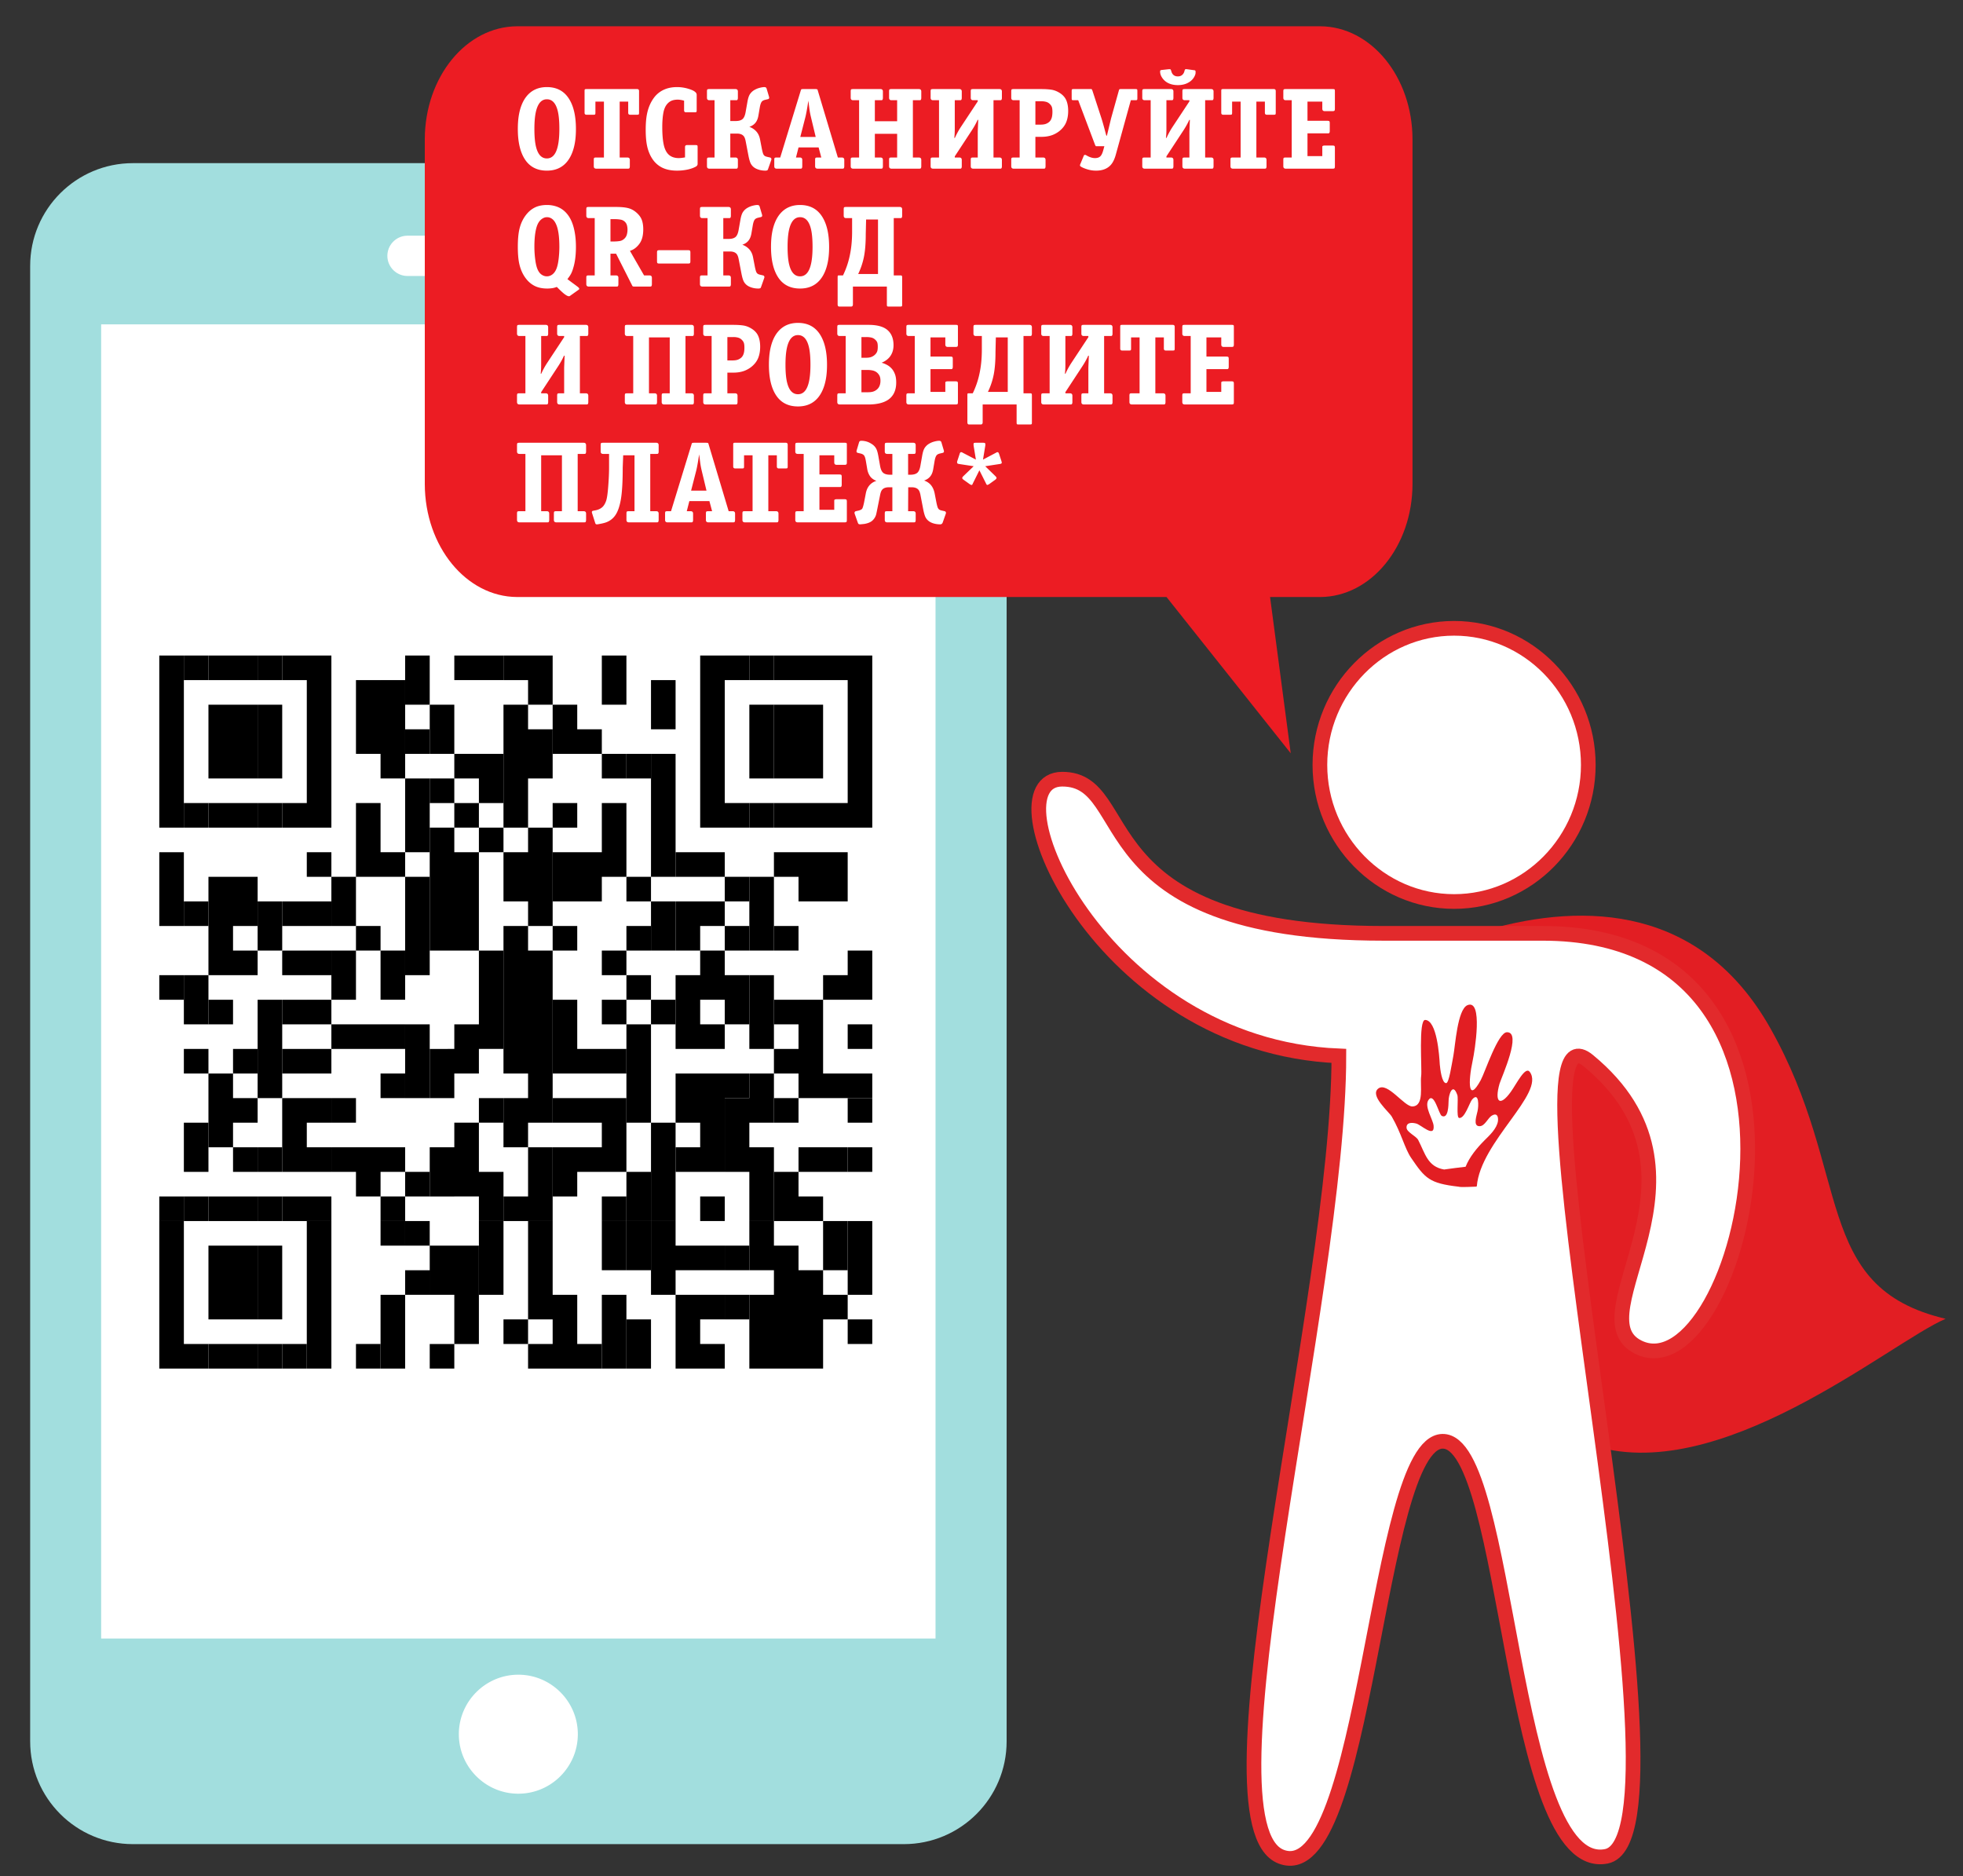
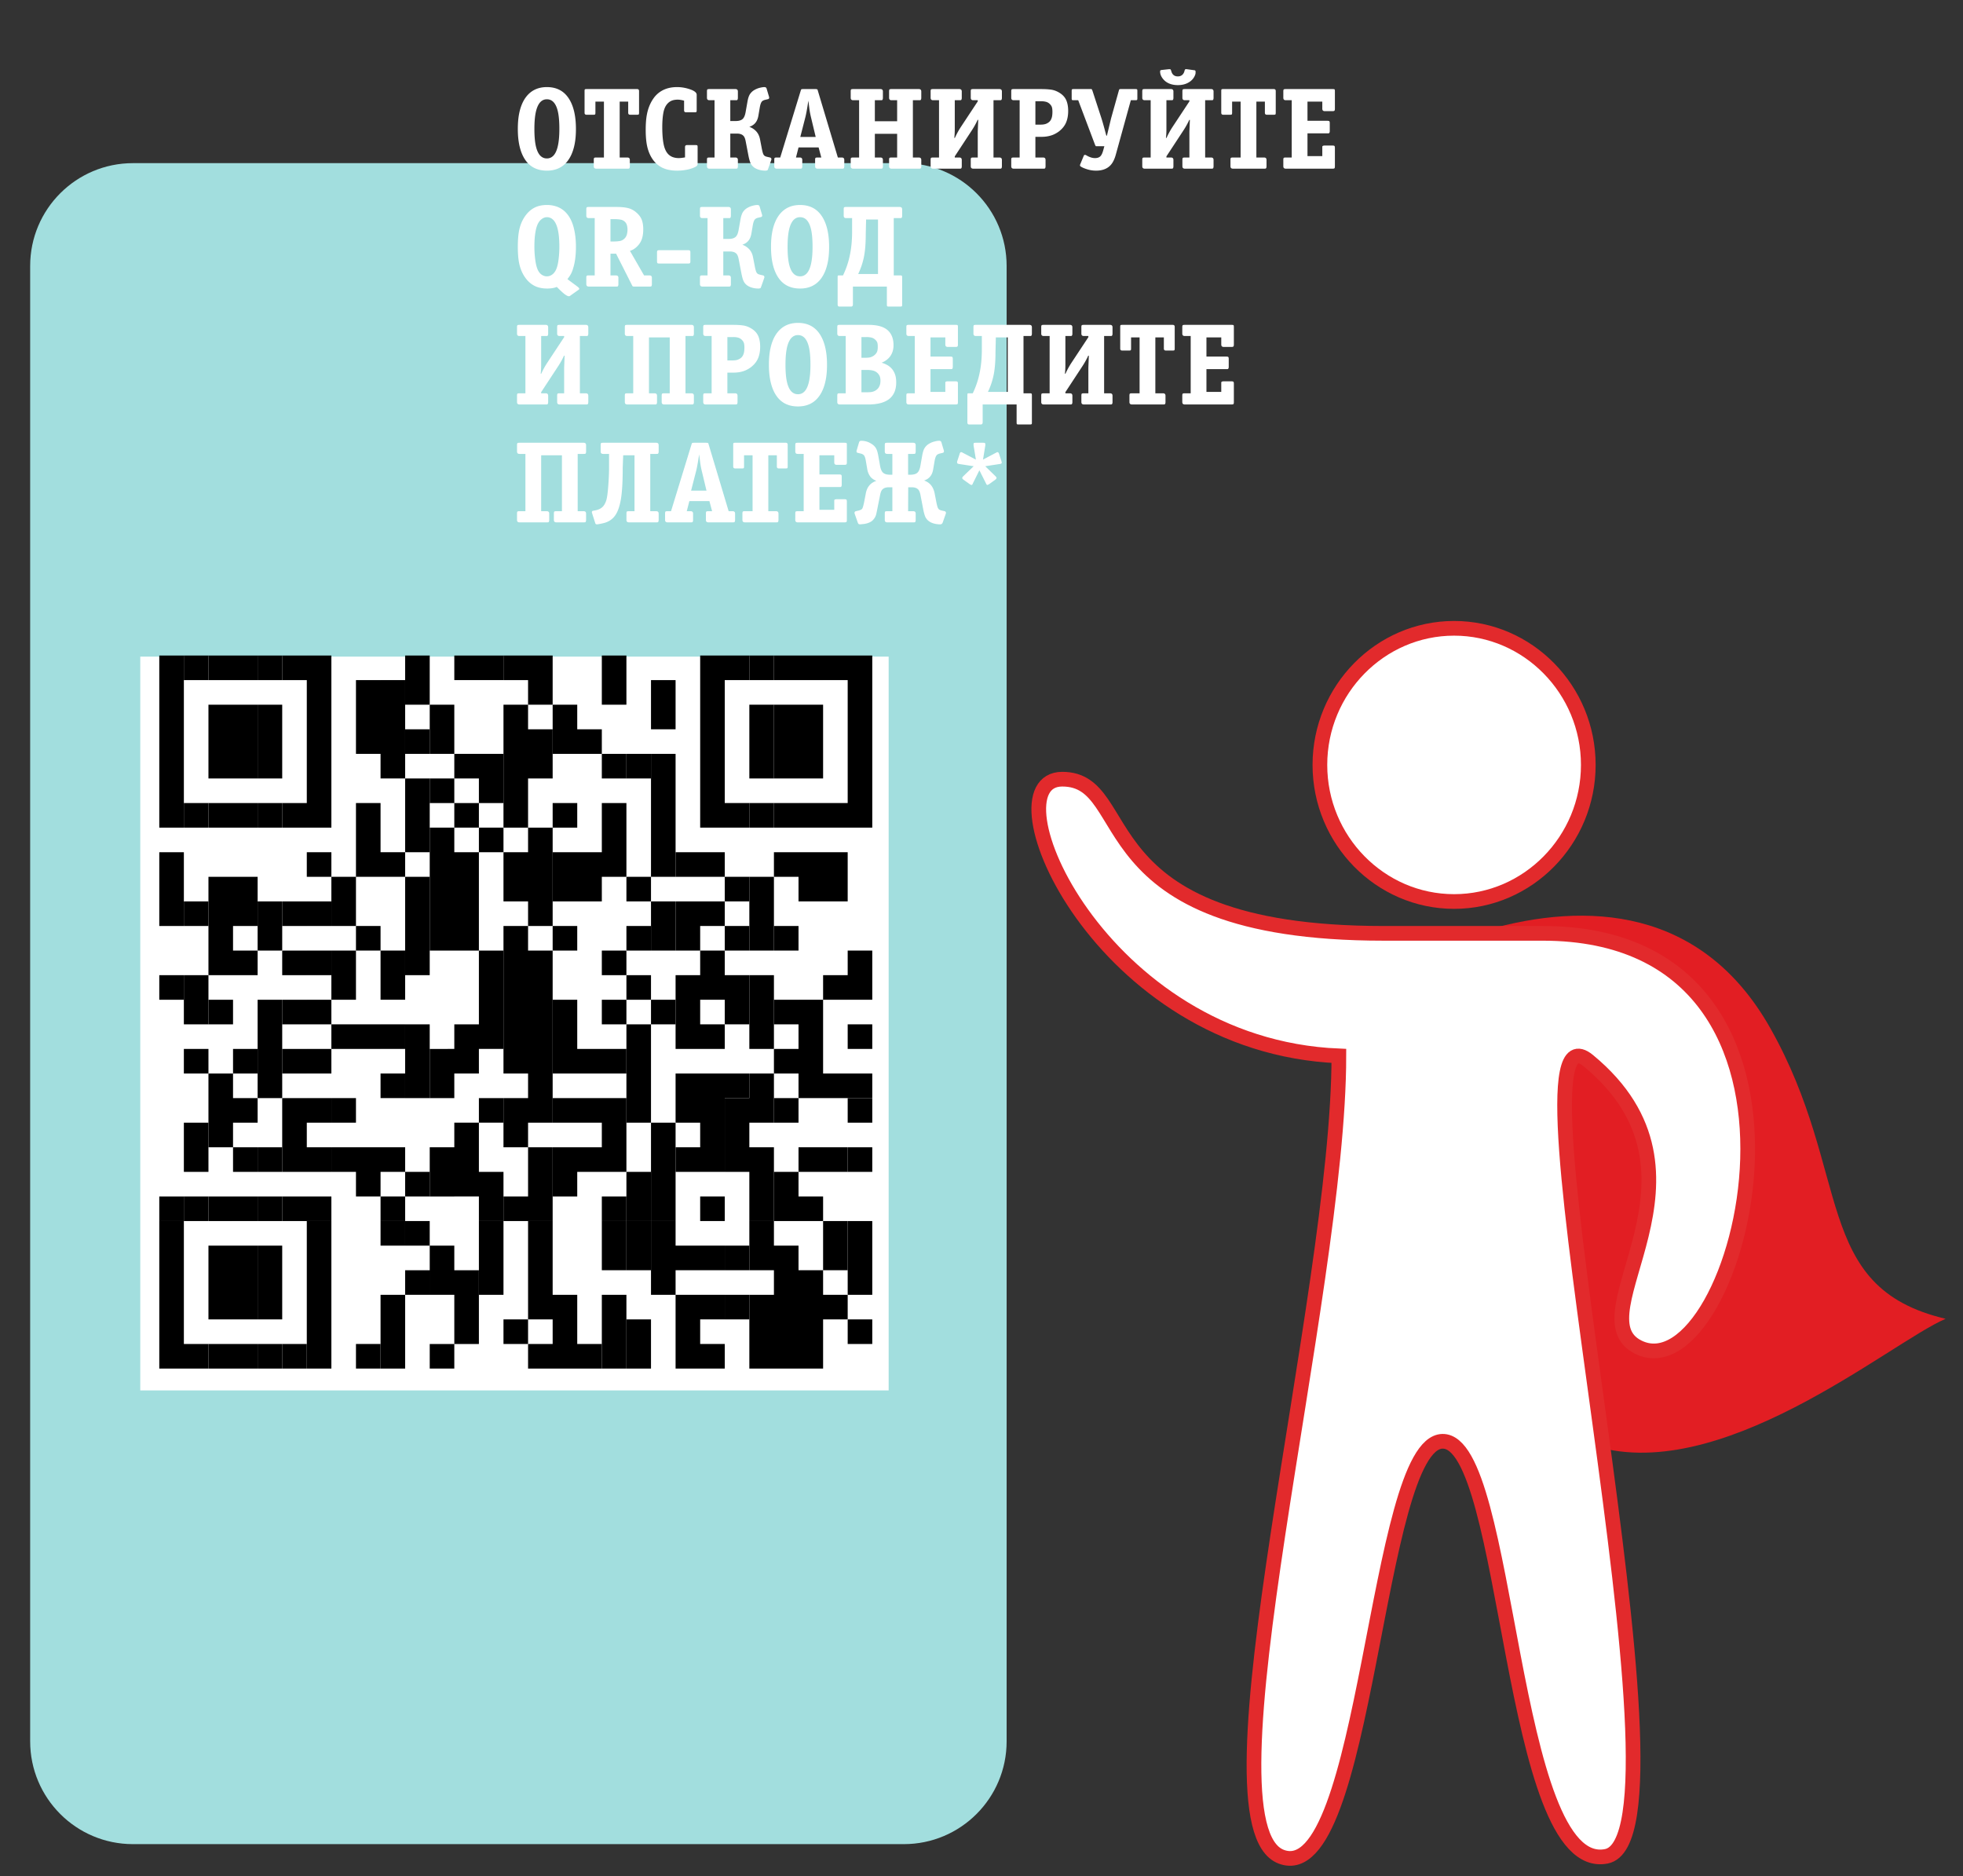
<svg xmlns="http://www.w3.org/2000/svg" width="451" height="431" viewBox="0 0 451 431" fill="none">
  <rect x="0" y="0" width="451" height="431" fill="#333333" stroke="none" />
  <path fill-rule="evenodd" clip-rule="evenodd" d="M341.577 213.649c22.88-6.543 49.355-5.331 65.091 22.445 19.012 33.557 9.454 59.608 40.34 66.874-12.877 5.501-52.336 39.183-82.096 28.78-29.76-10.402-35.885-.422-49.905 0 25.947-49.991-21.35-74.736 8.422-118.099 11.386 5.3 3.493 7.762 18.148 0z" fill="#E21E23" />
  <path fill-rule="evenodd" clip-rule="evenodd" d="M244.059 179.001c-17.499 0 8.496 61.292 63.547 63.574 0 55.271-32.949 176.677-13.198 183.988 19.75 7.311 21.59-95.166 37.003-95.454 15.521-.29 15.268 99.719 37.64 95.345 22.372-4.373-24.991-199.965-4.14-182.79 31.924 26.296-3.172 58.494 11.451 65.805 23.164 11.581 51.182-95.051-21.935-95.051H317.87c-69.674 0-56.312-35.417-73.811-35.417z" fill="#fff" />
  <path d="M244.059 179.001c-17.499 0 8.496 61.292 63.547 63.574 0 55.271-32.949 176.677-13.198 183.988 19.75 7.311 21.59-95.166 37.003-95.454 15.521-.29 15.268 99.719 37.64 95.345 22.372-4.373-24.991-199.965-4.14-182.79 31.924 26.296-3.172 58.494 11.451 65.805 23.164 11.581 51.182-95.051-21.935-95.051H317.87c-69.674 0-56.312-35.417-73.811-35.417z" stroke="#E22A2C" stroke-width="3.374" stroke-miterlimit="3" stroke-linecap="square" />
  <path fill-rule="evenodd" clip-rule="evenodd" d="M334.079 207.105c16.982 0 30.832-14.097 30.832-31.381s-13.85-31.381-30.832-31.381-30.832 14.097-30.832 31.381 13.85 31.381 30.832 31.381z" fill="#fff" />
  <path d="M334.079 207.105c16.982 0 30.832-14.097 30.832-31.381s-13.85-31.381-30.832-31.381-30.832 14.097-30.832 31.381 13.85 31.381 30.832 31.381z" stroke="#E22A2C" stroke-width="3.374" stroke-miterlimit="3" stroke-linecap="square" />
-   <path fill-rule="evenodd" clip-rule="evenodd" d="M339.299 272.517c.831-10.256 15.77-21.371 12.169-26.266-1.036-1.409-3.045 2.753-4.363 4.587-2.534 3.524-3.788 2.327-2.59-1.868.589-1.797 5.174-11.867 1.718-11.835-2.056-.019-5.047 9.197-6.039 11.015-2.933 5.378-2.907.37-1.845-4.511.452-2.081 2.463-14.249-1.219-12.713-2.298 1.018-2.781 9.316-3.22 11.609-.421 2.191-.999 6.281-1.657 6.296-1 .022-1.371-3.282-1.464-4.302-.107-1.974-.646-10.132-3.358-10.219-1.59-.036-.694 11.383-.919 12.886-.295 2.159.788 6.888-2.011 6.99-1.866.068-5.733-5.698-7.825-4.126-2.091 1.57 2.464 5.391 3.074 6.445 2.227 3.847 2.965 7.315 4.465 9.51 3.214 4.706 4.152 5.826 10.907 6.607.38.174 3.58 0 4.047-.016l.13-.089z" fill="#E21E23" />
  <path fill-rule="evenodd" clip-rule="evenodd" d="M336.724 268.035c.888-2.244 2.623-4.338 4.294-6.016 1.197-1.188 2.858-2.7 3.139-4.459.127-1.227-.32-1.877-1.305-1.324-1.038.523-1.658 2.506-2.943 2.483-1.582.021-.608-2.545-.439-3.476.255-1.09.395-4.538-1.258-2.644-.618.754-1.697 4.464-3.001 4.227-.663-.159-.101-4.425-.39-5.266-1.063-3.042-2.035-.025-2.01 1.424-.03.802-.024 4.152-1.574 3.37-.683-.375-1.761-5.627-3.07-3.614-.969 1.518 1.076 4.435 1.208 5.878.268 2.919-2.913-.251-4.002-.507-.955-.252-2.204-.29-2.221.861-.069 1.124 2.181 1.96 2.681 2.917 1.622 3.143 2.147 6.132 5.954 6.785.082-.023 4.883-.661 4.935-.633l.002-.006z" fill="#fff" />
  <path fill-rule="evenodd" clip-rule="evenodd" d="M30.545 37.479h177.113c13.04 0 23.615 10.575 23.615 23.615V400.04c0 13.04-10.575 23.615-23.615 23.615H30.545c-13.04 0-23.615-10.575-23.615-23.615V61.094c0-13.04 10.575-23.615 23.615-23.615z" fill="#A2DEDE" />
-   <path fill-rule="evenodd" clip-rule="evenodd" d="M93.639 54.148h50.925a4.633 4.633 0 0 1 4.64 4.625 4.634 4.634 0 0 1-4.64 4.626l-50.925.001c-2.562-.001-4.64-2.073-4.64-4.627a4.633 4.633 0 0 1 4.64-4.625zM132.757 398.4c0-7.529-6.14-13.669-13.669-13.669-7.528 0-13.669 6.14-13.669 13.669 0 7.529 6.141 13.669 13.669 13.669 7.529 0 13.669-6.14 13.669-13.669zM23.239 74.513h191.699v301.912H23.239V74.513z" fill="#fff" />
  <path fill-rule="evenodd" clip-rule="evenodd" d="M32.226 319.422h171.943V150.85H32.226v168.572z" fill="#fff" />
-   <path fill-rule="evenodd" clip-rule="evenodd" d="M303.317 6.038H118.805c-11.696.047-21.169 11.63-21.208 25.93v79.257c.039 14.3 9.512 25.882 21.208 25.93h149.203l28.539 35.901-4.75-35.901h11.52c11.696-.048 21.169-11.63 21.208-25.93V31.969c-.039-14.301-9.512-25.884-21.207-25.932l-.001.001z" fill="#EC1C23" />
  <path fill-rule="evenodd" clip-rule="evenodd" d="M135.162 92.357c0 .285-.063.463-.187.534-.036.018-.161.027-.376.027h-6.031c-.375 0-.563-.187-.563-.561v-1.442c0-.284.04-.449.121-.493.08-.045.227-.067.442-.067h1.045v-5.927l.108-2.723h-.134a17.954 17.954 0 0 1-1.314 2.376l-3.941 6.007v.267h1.046c.375 0 .563.187.563.56v1.442c0 .285-.062.463-.188.534-.036.018-.161.027-.375.027h-6.031c-.376 0-.563-.187-.563-.561v-1.442c0-.284.04-.449.12-.493.081-.045.228-.067.443-.067h1.366V77.193h-1.366c-.376 0-.563-.186-.563-.56v-1.442c0-.285.04-.449.12-.494.081-.044.228-.066.443-.066h6.031c.375 0 .563.186.563.56v1.442c0 .284-.062.463-.188.534-.036.018-.161.026-.375.026h-1.046v6.621c0 .765-.035 1.442-.107 2.029h.134c.358-.801.786-1.593 1.287-2.376l3.967-6.007v-.267h-1.045c-.375 0-.563-.186-.563-.56v-1.442c0-.285.04-.449.121-.494.08-.044.227-.066.442-.066h6.031c.376 0 .563.186.563.56v1.442c0 .284-.063.463-.187.534-.036.018-.161.026-.376.026h-1.367v13.162h1.367c.376 0 .563.187.563.56v1.442zm66.56-29.407V50.429h-2.734l-.081 3.337c0 2.065-.134 3.787-.402 5.166a16.497 16.497 0 0 1-1.34 4.018h4.557zm5.549 6.968c0 .089-.005.195-.014.32-.009.125-.129.187-.361.187h-2.735c-.197 0-.313-.031-.348-.094-.036-.062-.054-.2-.054-.413v-4.085h-7.801v4.085c0 .338-.134.507-.402.507h-2.734c-.25 0-.375-.169-.375-.507v-6.114c0-.284.018-.445.053-.48.036-.036.143-.054.322-.054h.858a19.42 19.42 0 0 0 1.474-4.191c.412-1.762.617-3.711.617-5.847v-3.123h-1.367c-.376 0-.563-.187-.563-.561v-1.441c0-.285.04-.45.12-.494.081-.045.228-.067.443-.067h12.304c.375 0 .563.187.563.561v1.441c0 .285-.063.463-.188.534-.036.018-.161.027-.375.027h-1.368V63.27h1.556c.142 0 .24.027.294.08.054.054.081.205.081.454v6.114zm-20.587-13.215c0-1.815-.134-3.23-.402-4.245-.447-1.708-1.269-2.563-2.467-2.563-1.144 0-1.948.81-2.412 2.43-.304 1.067-.456 2.527-.456 4.378 0 1.798.134 3.204.402 4.218.447 1.709 1.269 2.563 2.466 2.563 1.179 0 1.993-.845 2.44-2.536.286-1.068.429-2.483.429-4.245zm3.806 0c0 1.263-.09 2.376-.268 3.337-.322 1.744-.911 3.141-1.77 4.191-1.125 1.371-2.671 2.056-4.637 2.056-2.198 0-3.86-.832-4.985-2.496-1.127-1.664-1.69-4.027-1.69-7.088 0-1.246.09-2.358.268-3.337.322-1.744.912-3.142 1.77-4.191 1.143-1.389 2.689-2.083 4.637-2.083 2.18 0 3.838.841 4.973 2.523 1.135 1.682 1.702 4.045 1.702 7.088zm-14.904 7.155l-.697 1.975c-.036.081-.063.16-.081.241-.089.142-.276.213-.563.213-.464 0-.902-.053-1.313-.16-.607-.16-1.086-.392-1.434-.694a2.6 2.6 0 0 1-.751-1.068c-.152-.409-.29-.943-.415-1.602l-.617-3.203c-.107-.57-.259-.97-.455-1.202-.322-.392-.849-.587-1.582-.587h-1.501v5.499h1.179c.376 0 .564.187.564.561v1.441c0 .285-.063.463-.188.535-.036.017-.161.026-.376.026h-5.977c-.376 0-.563-.187-.563-.561v-1.441c0-.285.04-.45.12-.494.081-.045.228-.067.443-.067h1.179V50.109h-1.179c-.376 0-.563-.187-.563-.561v-1.441c0-.285.04-.45.12-.494.081-.045.228-.067.443-.067h5.977c.376 0 .564.187.564.561v1.441c0 .285-.063.463-.188.534-.036.018-.161.027-.376.027h-1.179v4.779h1.233c.679 0 1.193-.138 1.542-.414.348-.276.593-.806.737-1.589l.401-2.269c.144-.872.34-1.499.59-1.882.25-.383.572-.694.965-.934a4.592 4.592 0 0 1 1.26-.534c.447-.116.813-.174 1.099-.174.269 0 .438.107.51.321l.563 1.895c.089.32 0 .507-.269.56l-.67.161c-.339.089-.58.222-.723.4-.197.249-.349.685-.456 1.308l-.322 1.896c-.107.623-.295 1.121-.563 1.495-.339.498-.849.863-1.528 1.094a3.9 3.9 0 0 1 1.609 1.059c.429.477.715 1.086.857 1.829l.429 2.225c.143.672.264 1.086.362 1.246.099.16.206.276.322.347.116.067.281.129.496.182l.697.16a.362.362 0 0 1 .254.192c.063.106.068.24.014.396zm-16.968-3.871c0 .249-.036.405-.108.467-.071.062-.223.093-.455.093h-6.541c-.268 0-.429-.04-.483-.12-.053-.08-.08-.227-.08-.44v-1.949c0-.249.036-.405.107-.467.072-.063.223-.094.456-.094h6.541c.268 0 .429.04.482.12.054.08.081.227.081.441v1.949zm-14.449-7.235a3.78 3.78 0 0 0-.134-1.015 1.745 1.745 0 0 0-.509-.827 1.85 1.85 0 0 0-.939-.454 7.304 7.304 0 0 0-1.34-.107h-.991v5.126h.696a8.55 8.55 0 0 0 1.461-.107c.402-.071.764-.267 1.086-.587.25-.25.424-.552.523-.908.098-.356.147-.73.147-1.121zm5.603 12.52c0 .285-.063.463-.188.535-.036.017-.161.026-.376.026h-3.431c-.214 0-.348-.018-.402-.053-.053-.036-.116-.134-.187-.294l-3.646-7.208h-1.286v4.992h1.259c.376 0 .563.187.563.561v1.441c0 .285-.062.463-.187.535-.036.017-.161.026-.376.026h-6.246c-.375 0-.563-.187-.563-.561v-1.441c0-.285.041-.45.121-.494.081-.045.228-.067.442-.067h1.367V50.109h-1.367c-.375 0-.563-.187-.563-.561v-1.441c0-.285.041-.45.121-.494.081-.045.228-.067.442-.067h6.273c1.162 0 2.091.089 2.788.267.697.178 1.34.529 1.93 1.055.59.525.992 1.085 1.206 1.681.215.597.322 1.313.322 2.149 0 1.371-.277 2.448-.831 3.231a4.882 4.882 0 0 1-.697.801 3.796 3.796 0 0 1-1.26.801l-.268.106 3.243 5.633h1.233c.376 0 .564.187.564.561v1.441zm-21.258-8.569c0-2.349-.25-4.076-.75-5.179-.286-.659-.67-1.121-1.153-1.388a1.933 1.933 0 0 0-.965-.241c-.393 0-.782.138-1.166.414-.384.276-.697.668-.938 1.175s-.429 1.201-.563 2.082c-.134.881-.201 1.927-.201 3.137 0 1.014.071 2.042.214 3.083.143 1.042.357 1.829.643 2.363.233.445.528.779.885 1.001.357.223.733.334 1.126.334.447 0 .862-.142 1.246-.427.385-.285.693-.703.926-1.255.232-.552.406-1.308.522-2.269.116-.961.174-1.905.174-2.83zm4.477 9.824l-2.064 1.469c-.25.177-.733-.027-1.448-.615-.303-.249-.822-.738-1.554-1.467-.34.142-.702.24-1.086.293-.384.053-.746.08-1.086.08-1.144 0-2.113-.2-2.908-.601-.796-.4-1.479-.983-2.051-1.748-.715-.943-1.215-2.074-1.501-3.391-.214-.997-.322-2.278-.322-3.844 0-1.691.125-3.061.376-4.111.339-1.424.956-2.635 1.849-3.631a5.658 5.658 0 0 1 1.769-1.335c.769-.356 1.662-.534 2.681-.534a6.73 6.73 0 0 1 2.279.374c.893.32 1.652.845 2.278 1.575.84.961 1.43 2.278 1.769 3.951.233 1.121.349 2.358.349 3.711 0 1.958-.215 3.604-.644 4.939a6.59 6.59 0 0 1-.482 1.254c-.179.339-.456.748-.831 1.229l1.072.801c.876.64 1.358 1.005 1.447 1.094.233.214.269.383.108.507zm173.702-28.339c0 .231-.027.383-.08.454-.054.071-.206.107-.456.107h-10.749c-.375 0-.563-.187-.563-.561v-1.442c0-.284.04-.449.121-.493.08-.045.227-.067.442-.067h1.367V23.024h-1.367c-.375 0-.563-.186-.563-.56v-1.442c0-.285.04-.449.121-.494.08-.044.227-.066.442-.066h10.723c.232 0 .384.017.455.053.071.036.107.169.107.4v4.058c0 .214-.031.361-.094.441-.062.08-.218.12-.468.12h-1.77c-.375 0-.563-.187-.563-.561v-1.628h-3.404v4.405h4.557c.25 0 .406.035.469.107.063.071.094.222.094.453v1.762c0 .285-.063.463-.188.534-.035.018-.161.027-.375.027h-4.557v5.233h3.404v-2.19c.036-.16.224-.24.563-.24h1.77c.25 0 .406.036.468.107.063.071.094.223.094.454v4.191zm-13.59-12.281c0 .232-.036.366-.107.401-.072.036-.188.053-.349.053h-1.581c-.304 0-.456-.151-.456-.454v-2.562h-1.957v12.841h1.769c.375 0 .563.187.563.56v1.442c0 .285-.062.463-.188.534-.035.018-.16.027-.375.027h-7.157c-.375 0-.563-.187-.563-.561v-1.442c0-.284.04-.449.121-.493.08-.045.228-.067.442-.067h1.769V23.345h-1.957v2.562c0 .232-.036.366-.107.401-.071.036-.188.053-.349.053h-1.581c-.304 0-.456-.151-.456-.454v-4.992c0-.178.018-.298.054-.36.036-.062.17-.093.402-.093h11.607c.304 0 .456.151.456.453v4.992zm-14.288 12.281c0 .285-.062.463-.187.534-.036.018-.161.027-.376.027h-6.031c-.375 0-.563-.187-.563-.561v-1.442c0-.284.04-.449.121-.493.08-.045.227-.067.442-.067h1.045v-5.927l.108-2.723h-.134a17.954 17.954 0 0 1-1.314 2.376l-3.94 6.007v.267h1.045c.375 0 .563.187.563.56v1.442c0 .285-.062.463-.188.534-.035.018-.16.027-.375.027H263c-.376 0-.563-.187-.563-.561v-1.442c0-.284.04-.449.121-.493.08-.045.227-.067.442-.067h1.367V23.024H263c-.376 0-.563-.186-.563-.56v-1.442c0-.285.04-.449.121-.494.08-.044.227-.066.442-.066h6.031c.375 0 .563.186.563.56v1.442c0 .285-.062.463-.188.534-.035.018-.16.026-.375.026h-1.045v6.621c0 .765-.036 1.442-.108 2.029h.134c.358-.801.787-1.593 1.287-2.376l3.967-6.007v-.267h-1.045c-.375 0-.563-.186-.563-.56v-1.442c0-.285.04-.449.121-.494.08-.044.227-.066.442-.066h6.031c.376 0 .563.186.563.56v1.442c0 .285-.062.463-.187.534-.036.018-.161.026-.376.026h-1.367v13.162h1.367c.376 0 .563.187.563.56v1.442zm-4.128-21.678c0 .232-.013.401-.04.508a3.369 3.369 0 0 1-.201.507c-.268.534-.661.97-1.18 1.308-.732.481-1.617.721-2.653.721-.894 0-1.662-.174-2.306-.516a3.576 3.576 0 0 1-1.501-1.518 2.357 2.357 0 0 1-.268-1.054c0-.182.031-.285.094-.312.062-.026.12-.048.174-.066l1.743-.192h.241c.107 0 .187.076.241.232.054.151.089.267.107.338.233.725.724 1.086 1.475 1.086.5 0 .893-.174 1.179-.525.161-.201.273-.432.335-.69.063-.258.134-.401.215-.427a.798.798 0 0 1 .335-.014l1.742.241c.179 0 .268.124.268.373zm-13.376 6.061c0 .178-.018.298-.054.36-.036.062-.169.093-.402.093h-1.045l-3.458 12.521c-.286 1.032-.67 1.816-1.153 2.349-.786.873-1.912 1.309-3.377 1.309-.68 0-1.341-.098-1.984-.294-.644-.196-1.135-.401-1.474-.614-.144-.089-.224-.187-.242-.294a.964.964 0 0 1 .054-.24l.831-2.002c.018-.071.058-.116.12-.134a.996.996 0 0 0 .148-.053c.089 0 .246.067.469.2.223.134.5.258.831.374.331.116.666.173 1.005.173.572 0 1.001-.16 1.287-.48.232-.25.438-.703.617-1.362l.241-.881h-1.93c-.054-.035-.125-.151-.215-.347l-3.86-10.225h-1.045c-.179 0-.299-.017-.362-.053s-.094-.169-.094-.4v-1.656c0-.178.018-.298.054-.36.035-.062.17-.093.402-.093h4.061c.08 0 .165.124.254.373l2.065 6.327c.196.623.397 1.313.603 2.069.205.757.38 1.402.523 1.936h.134l.965-4.005 1.769-6.327c.053-.195.107-.307.161-.333.053-.027.16-.04.321-.04h3.324c.179 0 .299.017.362.053s.094.169.094.4v1.656zm-19.515 3.096c0-.409-.036-.743-.107-1.001-.072-.258-.232-.511-.483-.761a1.933 1.933 0 0 0-.857-.507 3.917 3.917 0 0 0-1.046-.133h-1.421v5.366h1.207c.536 0 .969-.071 1.3-.214.33-.142.594-.32.791-.534.196-.214.348-.494.456-.841.106-.347.16-.805.16-1.375zm3.619-.186c0 .996-.156 1.873-.469 2.629-.313.757-.836 1.428-1.568 2.016a6.175 6.175 0 0 1-1.555.881c-.751.284-1.591.427-2.52.427h-1.421v4.752h1.77c.375 0 .563.187.563.56v1.442c0 .285-.063.463-.188.534-.036.018-.161.027-.375.027h-6.755c-.376 0-.563-.187-.563-.561v-1.442c0-.284.04-.449.12-.493.081-.045.228-.067.443-.067h1.367V23.024h-1.367c-.376 0-.563-.186-.563-.56v-1.442c0-.285.04-.449.12-.494.081-.044.228-.066.443-.066h6.272c.947 0 1.743.048 2.386.146.643.098 1.278.343 1.903.735.733.462 1.242 1.032 1.528 1.708.286.676.429 1.486.429 2.43zm-15.226 12.707c0 .285-.062.463-.187.534-.036.018-.161.027-.376.027h-6.031c-.375 0-.563-.187-.563-.561v-1.442c0-.284.04-.449.121-.493.08-.045.227-.067.442-.067h1.045v-5.927l.108-2.723h-.134a17.84 17.84 0 0 1-1.314 2.376l-3.94 6.007v.267h1.045c.375 0 .563.187.563.56v1.442c0 .285-.063.463-.188.534-.036.018-.161.027-.375.027h-6.031c-.376 0-.563-.187-.563-.561v-1.442c0-.284.04-.449.12-.493.081-.045.228-.067.443-.067h1.367V23.024h-1.367c-.376 0-.563-.186-.563-.56v-1.442c0-.285.04-.449.12-.494.081-.044.228-.066.443-.066h6.031c.375 0 .563.186.563.56v1.442c0 .285-.063.463-.188.534-.036.018-.161.026-.375.026h-1.045v6.621c0 .765-.036 1.442-.108 2.029h.134c.358-.801.787-1.593 1.287-2.376l3.967-6.007v-.267h-1.045c-.375 0-.563-.186-.563-.56v-1.442c0-.285.04-.449.121-.494.08-.044.227-.066.442-.066h6.031c.376 0 .563.186.563.56v1.442c0 .285-.062.463-.187.534-.036.018-.161.026-.376.026h-1.367v13.162h1.367c.376 0 .563.187.563.56v1.442zm-18.523 0c0 .285-.062.463-.187.534-.036.018-.161.027-.376.027h-6.272c-.376 0-.563-.187-.563-.561v-1.442c0-.284.04-.449.121-.493.08-.045.227-.067.442-.067h1.287V30.74h-5.12v5.446h1.286c.376 0 .563.187.563.56v1.442c0 .285-.063.463-.187.534-.036.018-.161.027-.376.027h-6.272c-.376 0-.563-.187-.563-.561v-1.442c0-.284.04-.449.121-.493.08-.045.227-.067.442-.067h1.367V23.024h-1.367c-.376 0-.563-.186-.563-.56v-1.442c0-.285.04-.449.121-.494.08-.044.227-.066.442-.066h6.272c.376 0 .563.186.563.56v1.442c0 .285-.063.463-.187.534-.036.018-.161.026-.376.026h-1.286v4.833h5.12v-4.833h-1.287c-.376 0-.563-.186-.563-.56v-1.442c0-.285.04-.449.121-.494.08-.044.227-.066.442-.066h6.272c.376 0 .563.186.563.56v1.442c0 .285-.062.463-.187.534-.036.018-.161.026-.376.026h-1.367v13.162h1.367c.376 0 .563.187.563.56v1.442zm-24.259-6.727l-1.099-4.592a17.969 17.969 0 0 1-.349-1.856l-.187-1.482-.054-.4c-.25 1.691-.474 2.937-.67 3.738l-1.179 4.592h3.538zm6.568 6.727c0 .285-.063.463-.188.534-.036.018-.161.027-.375.027h-5.576c-.375 0-.563-.187-.563-.561v-1.442c0-.284.04-.449.121-.493.08-.045.227-.067.442-.067h.858l-.617-2.323h-4.611l-.589 2.323h.884c.376 0 .563.187.563.56v1.442c0 .285-.062.463-.187.534-.036.018-.161.027-.376.027h-5.307c-.375 0-.563-.187-.563-.561v-1.442c0-.284.04-.449.121-.493.08-.045.227-.067.442-.067h.804l4.691-15.297c.036-.125.071-.227.107-.307.036-.08.197-.12.483-.12h2.788c.25 0 .411.035.482.106.018.018.054.125.107.321l4.584 15.297h.912c.375 0 .563.187.563.56v1.442zm-16.781-1.415l-.697 1.976c-.036.08-.063.16-.08.24-.09.142-.277.214-.563.214-.465 0-.903-.054-1.314-.161-.607-.16-1.086-.391-1.434-.694a2.593 2.593 0 0 1-.75-1.068c-.152-.409-.291-.943-.416-1.601l-.616-3.204c-.108-.569-.26-.97-.456-1.201-.322-.392-.849-.588-1.582-.588h-1.501v5.5h1.18c.375 0 .563.187.563.56v1.442c0 .285-.063.463-.188.534-.036.018-.161.027-.375.027h-5.978c-.376 0-.563-.187-.563-.561v-1.442c0-.284.04-.449.12-.493.081-.045.229-.067.443-.067h1.179V23.024h-1.179c-.376 0-.563-.186-.563-.56v-1.442c0-.285.04-.449.12-.494.081-.044.229-.066.443-.066h5.978c.375 0 .563.186.563.56v1.442c0 .285-.063.463-.188.534-.036.018-.161.026-.375.026h-1.18v4.779h1.233c.679 0 1.193-.138 1.542-.414.348-.276.593-.805.737-1.588l.402-2.27c.143-.871.339-1.499.589-1.881.25-.383.572-.695.965-.935.394-.24.814-.418 1.26-.534.447-.115.813-.173 1.099-.173.269 0 .438.106.51.32l.563 1.896c.089.32 0 .507-.268.56l-.67.16c-.34.089-.581.223-.724.401-.197.249-.349.685-.456 1.308l-.322 1.895c-.107.623-.295 1.121-.562 1.495-.34.499-.85.864-1.528 1.095a3.893 3.893 0 0 1 1.608 1.059c.429.476.715 1.086.858 1.829l.428 2.224c.143.672.264 1.086.362 1.246.099.16.206.276.322.347.116.067.281.129.496.183l.697.16a.36.36 0 0 1 .254.191c.063.107.068.24.014.396zm-16.915.881a.638.638 0 0 1-.201.467c-.133.134-.437.294-.911.481a8.235 8.235 0 0 1-1.675.44c-.644.107-1.287.161-1.93.161-1.376 0-2.538-.241-3.485-.721a5.757 5.757 0 0 1-1.904-1.575c-.714-.926-1.215-2.047-1.501-3.364-.214-.997-.321-2.243-.321-3.738 0-1.423.098-2.625.295-3.604.285-1.424.804-2.652 1.554-3.684a5.845 5.845 0 0 1 2.547-2.002c.822-.338 1.76-.507 2.815-.507 1 0 2.001.173 3.002.52 1 .347 1.501.761 1.501 1.242v3.577c0 .231-.036.365-.107.4-.072.036-.188.054-.349.054h-1.983c-.304 0-.456-.151-.456-.454v-2.216a5.639 5.639 0 0 0-.764-.173 4.33 4.33 0 0 0-.657-.067c-.5 0-.933.062-1.3.187a2.7 2.7 0 0 0-1.032.667c-.5.516-.836 1.237-1.005 2.162-.17.926-.255 2.021-.255 3.284 0 1.549.098 2.835.295 3.858.197 1.023.545 1.802 1.045 2.336.59.623 1.412.934 2.467.934.321 0 .795-.053 1.42-.16v-2.376c0-.302.152-.454.456-.454h1.984c.232 0 .366.036.402.107.035.071.053.187.053.347v3.871zm-13.456-11.747c0 .232-.036.366-.107.401-.072.036-.188.053-.349.053h-1.581c-.304 0-.456-.151-.456-.454v-2.562h-1.957v12.841h1.769c.375 0 .563.187.563.56v1.442c0 .285-.062.463-.188.534-.035.018-.16.027-.375.027h-7.157c-.375 0-.563-.187-.563-.561v-1.442c0-.284.04-.449.121-.493.08-.045.227-.067.442-.067h1.769V23.345h-1.957v2.562c0 .232-.035.366-.107.401-.071.036-.188.053-.348.053h-1.582c-.304 0-.455-.151-.455-.454v-4.992c0-.178.017-.298.053-.36s.17-.093.402-.093h11.607c.304 0 .456.151.456.453v4.992zm-18.309 3.711c0-1.815-.134-3.23-.402-4.244-.447-1.709-1.268-2.563-2.466-2.563-1.144 0-1.948.809-2.412 2.429-.304 1.068-.456 2.528-.456 4.378 0 1.798.134 3.204.402 4.219.446 1.708 1.269 2.562 2.466 2.562 1.179 0 1.993-.845 2.439-2.536.286-1.068.429-2.483.429-4.245zm3.807 0c0 1.264-.09 2.376-.268 3.338-.322 1.744-.912 3.141-1.77 4.191-1.125 1.371-2.671 2.056-4.637 2.056-2.198 0-3.86-.832-4.986-2.497-1.126-1.664-1.689-4.026-1.689-7.088 0-1.245.09-2.358.268-3.337.322-1.744.912-3.141 1.77-4.191 1.143-1.388 2.689-2.082 4.637-2.082 2.18 0 3.838.841 4.973 2.523 1.134 1.681 1.702 4.044 1.702 7.087zm97.842 76.662c0 .178-.169.285-.509.321l-3.297.507 2.363 2.3c.157.16.237.294.237.401 0 .106-.098.24-.29.4l-1.377.988c-.227.142-.388.213-.473.213-.054 0-.112-.049-.174-.146a1.156 1.156 0 0 1-.121-.227l-1.506-2.995-1.492 2.995a2.182 2.182 0 0 1-.12.253c-.04.08-.099.12-.17.12a.555.555 0 0 1-.241-.066 1.59 1.59 0 0 1-.241-.147l-1.381-.988c-.197-.142-.295-.276-.295-.4 0-.107.081-.241.237-.401l2.39-2.3-3.297-.507c-.34-.036-.509-.143-.509-.321v-.24l.572-1.735c.071-.285.187-.428.352-.428a.5.5 0 0 1 .161.027.67.67 0 0 1 .161.08l3.069 1.602-.536-3.284v-.293c0-.143.05-.227.143-.254.094-.027.219-.04.371-.04h1.68c.344 0 .514.089.514.267v.32l-.537 3.284 3.03-1.602a.578.578 0 0 1 .321-.107c.143 0 .259.143.349.428l.536 1.628.08.347zm-12.867 11.747l-.697 1.975c-.107.303-.295.454-.563.454a5.73 5.73 0 0 1-.616-.027c-.947-.106-1.68-.391-2.198-.854a2.558 2.558 0 0 1-.711-1.041c-.151-.409-.29-.943-.415-1.602l-.616-3.203c-.108-.57-.26-.97-.456-1.202-.322-.391-.849-.587-1.582-.587h-.777l-.027 5.499h1.179c.376 0 .563.187.563.561v1.442c0 .284-.062.462-.187.534-.036.017-.161.026-.376.026h-5.977c-.376 0-.563-.187-.563-.56V118c0-.285.04-.449.12-.494.081-.044.228-.067.443-.067h1.179v-5.499h-.777c-.733 0-1.26.196-1.582.587-.196.232-.348.632-.456 1.202l-.643 3.203c-.143.73-.241 1.184-.295 1.362a2.975 2.975 0 0 1-.858 1.321c-.393.347-.974.592-1.742.734-.25.036-.598.071-1.046.107-.196 0-.339-.049-.428-.151a1.882 1.882 0 0 1-.134-.303l-.697-1.975c-.09-.312 0-.508.268-.588l.697-.16c.178-.053.339-.115.482-.182a.816.816 0 0 0 .349-.347c.018-.054.053-.156.107-.303.054-.151.134-.467.241-.943l.429-2.225c.107-.529.277-.979.509-1.352.43-.704 1.064-1.188 1.904-1.455-.662-.267-1.149-.628-1.461-1.082a3.98 3.98 0 0 1-.63-1.588l-.322-1.896c-.107-.623-.241-1.041-.402-1.255-.161-.213-.42-.364-.777-.453l-.671-.16c-.267-.054-.357-.241-.267-.561l.563-1.895c.071-.214.24-.321.509-.321.357 0 .728.049 1.112.147a4.03 4.03 0 0 1 1.166.521c.554.32.957.747 1.207 1.281.16.338.303.863.428 1.575l.402 2.269c.144.783.389 1.313.738 1.589.348.276.862.414 1.541.414h.536v-4.779h-1.179c-.376 0-.563-.187-.563-.561v-1.442c0-.284.04-.449.12-.493.081-.045.228-.067.443-.067h5.977c.376 0 .563.187.563.56v1.442c0 .285-.062.463-.187.534-.036.018-.161.027-.376.027h-1.179v4.779h.536c.679 0 1.193-.138 1.541-.414.349-.276.595-.806.737-1.589l.403-2.269c.143-.872.339-1.499.589-1.882.251-.383.572-.694.965-.935a4.62 4.62 0 0 1 1.26-.533c.447-.116.813-.174 1.099-.174.268 0 .438.107.51.321l.563 1.895c.089.32 0 .507-.268.561l-.671.16c-.339.089-.58.222-.723.4-.197.249-.349.685-.456 1.308l-.322 1.896c-.107.623-.295 1.121-.563 1.495-.339.498-.849.863-1.528 1.094.662.232 1.189.583 1.582 1.059.393.477.67 1.086.831 1.829l.429 2.225c.143.672.263 1.086.362 1.246.098.16.205.276.321.347.117.067.282.129.496.182l.697.16a.366.366 0 0 1 .255.192c.062.106.067.24.013.396zm-22.731 1.415c0 .231-.027.382-.081.453-.053.072-.205.107-.456.107h-10.749c-.375 0-.563-.187-.563-.56V118c0-.285.04-.449.121-.494.08-.044.228-.067.442-.067h1.367v-13.161h-1.367c-.375 0-.563-.187-.563-.561v-1.442c0-.284.04-.449.121-.493.08-.045.228-.067.442-.067h10.723c.232 0 .384.018.456.053.071.036.107.17.107.401v4.058c0 .213-.031.36-.094.44-.063.08-.219.12-.469.12h-1.769c-.376 0-.564-.186-.564-.56v-1.629h-3.404v4.405h4.557c.251 0 .407.036.469.107.063.071.094.222.094.454v1.762c0 .285-.062.463-.188.534-.035.018-.16.026-.375.026h-4.557v5.233h3.404v-2.189c.036-.16.224-.24.564-.24h1.769c.25 0 .406.035.469.106.063.072.094.223.094.454v4.192zm-13.591-12.281v-4.992c0-.303-.152-.454-.455-.454h-11.608c-.232 0-.366.031-.402.093-.035.063-.053.183-.053.361v4.992c0 .303.152.454.455.454h1.582c.161 0 .277-.018.349-.053.071-.036.106-.169.106-.401v-2.563h1.957v12.841h-1.769c-.214 0-.362.023-.442.067-.081.045-.121.209-.121.494v1.442c0 .373.188.56.563.56h7.158c.214 0 .339-.009.375-.026.125-.072.188-.25.188-.534V118c0-.374-.188-.561-.563-.561h-1.77v-12.841h1.957v2.563c0 .303.152.454.456.454h1.582c.16 0 .276-.018.348-.053.071-.036.107-.169.107-.401zm-18.657 5.553l-1.099-4.592a17.669 17.669 0 0 1-.348-1.855l-.188-1.482-.054-.4c-.25 1.69-.473 2.936-.67 3.737l-1.179 4.592h3.538zm6.568 6.728c0 .284-.063.462-.188.534-.036.017-.161.026-.375.026h-5.576c-.375 0-.563-.187-.563-.56V118c0-.285.04-.449.121-.494.08-.044.228-.067.442-.067h.858l-.617-2.322h-4.61l-.59 2.322h.885c.375 0 .563.187.563.561v1.442c0 .284-.063.462-.188.534-.036.017-.161.026-.375.026h-5.308c-.375 0-.563-.187-.563-.56V118c0-.285.04-.449.121-.494.08-.044.227-.067.442-.067h.804l4.691-15.297c.036-.124.072-.227.107-.307.036-.08.197-.12.483-.12h2.788c.25 0 .411.036.482.107.018.018.054.124.107.32l4.584 15.297h.912c.375 0 .563.187.563.561v1.442zm-17.558 0c0 .284-.063.462-.188.534-.036.017-.161.026-.375.026h-6.273c-.375 0-.563-.187-.563-.56V118c0-.285.04-.449.121-.494.08-.044.227-.067.442-.067h1.287v-12.841h-2.6l-.108 2.83c0 3.239-.143 5.678-.429 7.315-.285 1.637-.723 2.865-1.313 3.684a4.292 4.292 0 0 1-1.876 1.495c-.411.178-1.037.338-1.877.481l-.322.053c-.25.036-.411-.044-.482-.24l-.75-2.349a.574.574 0 0 1-.027-.307c.017-.116.116-.192.299-.227l.433-.081c.724-.124 1.305-.4 1.743-.827.303-.303.563-.743.773-1.322.21-.578.375-1.708.5-3.39.13-1.682.192-3.119.192-4.312v-3.123h-1.367c-.375 0-.563-.187-.563-.561v-1.442c0-.284.04-.449.121-.493.08-.045.228-.067.442-.067h12.197c.375 0 .563.187.563.56v1.442c0 .285-.063.463-.188.534-.036.018-.161.027-.375.027h-1.367v13.161h1.367c.375 0 .563.187.563.561v1.442zm-16.674 0c0 .284-.062.462-.187.534-.036.017-.161.026-.376.026h-6.272c-.376 0-.563-.187-.563-.56V118c0-.285.04-.449.12-.494.081-.044.228-.067.443-.067h1.287v-12.841h-4.772v12.841h1.287c.375 0 .563.187.563.561v1.442c0 .284-.063.462-.188.534-.036.017-.161.026-.375.026h-6.273c-.375 0-.563-.187-.563-.56V118c0-.285.04-.449.121-.494.08-.044.228-.067.442-.067h1.367v-13.161h-1.367c-.375 0-.563-.187-.563-.561v-1.442c0-.284.04-.449.121-.493.08-.045.228-.067.442-.067h14.743c.376 0 .563.187.563.56v1.442c0 .285-.062.463-.187.534-.036.018-.161.027-.376.027h-1.367v13.161h1.367c.376 0 .563.187.563.561v1.442zM283.48 92.357c0 .231-.027.383-.08.454-.054.071-.206.107-.456.107h-10.749c-.375 0-.563-.187-.563-.561v-1.442c0-.284.04-.449.121-.493.08-.045.227-.067.442-.067h1.367V77.193h-1.367c-.375 0-.563-.186-.563-.56v-1.442c0-.285.04-.449.121-.494.08-.044.227-.066.442-.066h10.723c.232 0 .384.017.455.053.071.036.107.169.107.4v4.058c0 .214-.031.361-.094.441-.062.08-.218.12-.468.12h-1.77c-.375 0-.563-.187-.563-.561v-1.628h-3.404v4.405h4.557c.25 0 .407.035.469.107.063.071.094.222.094.453v1.762c0 .285-.063.463-.188.534-.035.018-.161.027-.375.027h-4.557v5.233h3.404v-2.19c.036-.16.224-.24.563-.24h1.77c.25 0 .406.036.468.107.063.071.094.222.094.454v4.191zm-13.59-12.28c0 .231-.036.365-.107.4-.072.036-.188.053-.349.053h-1.581c-.304 0-.456-.151-.456-.453v-2.563h-1.957v12.841h1.769c.375 0 .563.187.563.56v1.442c0 .285-.062.463-.188.534-.035.018-.16.027-.375.027h-7.157c-.375 0-.563-.187-.563-.561v-1.442c0-.284.04-.449.121-.493.08-.045.227-.067.442-.067h1.769V77.514h-1.957v2.563c0 .231-.036.365-.107.4-.071.036-.188.053-.349.053h-1.581c-.304 0-.456-.151-.456-.453v-4.993c0-.178.018-.298.054-.36.036-.062.17-.093.402-.093h11.607c.304 0 .456.151.456.453v4.993zm-14.288 12.28c0 .285-.062.463-.187.534-.036.018-.161.027-.376.027h-6.031c-.376 0-.563-.187-.563-.561v-1.442c0-.284.04-.449.121-.493.08-.045.227-.067.442-.067h1.045v-5.927l.108-2.723h-.134a17.954 17.954 0 0 1-1.314 2.376l-3.94 6.007v.267h1.045c.375 0 .563.187.563.56v1.442c0 .285-.062.463-.188.534-.035.018-.16.027-.375.027h-6.031c-.376 0-.563-.187-.563-.561v-1.442c0-.284.04-.449.12-.493.081-.045.228-.067.443-.067h1.367V77.193h-1.367c-.376 0-.563-.186-.563-.56v-1.442c0-.285.04-.449.12-.494.081-.044.228-.066.443-.066h6.031c.375 0 .563.186.563.56v1.442c0 .285-.062.463-.188.534-.035.018-.16.026-.375.026h-1.045v6.621c0 .765-.036 1.442-.108 2.029h.134c.358-.801.787-1.593 1.287-2.376l3.967-6.007v-.267h-1.045c-.376 0-.563-.186-.563-.56v-1.442c0-.285.04-.449.121-.494.08-.044.227-.066.442-.066h6.031c.376 0 .563.186.563.56v1.442c0 .285-.062.463-.187.534-.036.018-.161.026-.376.026h-1.367v13.162h1.367c.376 0 .563.187.563.56v1.442zm-24.071-2.322V77.514h-2.735l-.08 3.337c0 2.064-.134 3.786-.402 5.166a16.511 16.511 0 0 1-1.34 4.018h4.557zm5.548 6.967c0 .089-.004.196-.013.321-.009.124-.13.187-.362.187h-2.734c-.197 0-.313-.032-.349-.094-.035-.062-.054-.2-.054-.414v-4.084h-7.8v4.084c0 .338-.134.508-.402.508h-2.734c-.25 0-.375-.17-.375-.508v-6.113c0-.285.017-.445.053-.481.036-.035.143-.053.322-.053h.858a19.41 19.41 0 0 0 1.474-4.192c.411-1.761.616-3.71.616-5.846v-3.124h-1.366c-.376 0-.563-.186-.563-.56v-1.442c0-.285.04-.449.12-.494.081-.044.228-.066.443-.066h12.303c.376 0 .563.186.563.56v1.442c0 .285-.062.463-.187.534-.036.018-.161.026-.376.026h-1.367v13.162h1.555c.143 0 .241.027.295.08.054.053.08.205.08.454v6.113zm-16.995-4.645c0 .231-.027.383-.08.454-.054.071-.206.107-.456.107h-10.749c-.375 0-.563-.187-.563-.561v-1.442c0-.284.04-.449.121-.493.08-.045.227-.067.442-.067h1.367V77.193h-1.367c-.375 0-.563-.186-.563-.56v-1.442c0-.285.04-.449.121-.494.08-.044.227-.066.442-.066h10.722c.233 0 .385.017.456.053.071.036.107.169.107.4v4.058c0 .214-.031.361-.094.441-.062.08-.218.12-.469.12h-1.769c-.375 0-.563-.187-.563-.561v-1.628h-3.404v4.405h4.557c.25 0 .406.035.469.107.063.071.094.222.094.453v1.762c0 .285-.063.463-.188.534-.036.018-.161.027-.375.027h-4.557v5.233h3.404v-2.19c.036-.16.224-.24.563-.24h1.769c.251 0 .407.036.469.107.063.071.094.222.094.454v4.191zm-17.799-4.885c0-.534-.094-.957-.282-1.268a2.322 2.322 0 0 0-.67-.735 2.455 2.455 0 0 0-.925-.373 5.827 5.827 0 0 0-1.152-.107h-1.341v5.126h1.341c.5 0 .894-.036 1.179-.107a2.467 2.467 0 0 0 1.26-.748c.179-.195.322-.445.429-.747.107-.303.161-.65.161-1.041zm-.617-7.796c0-.48-.044-.827-.134-1.041-.089-.214-.259-.432-.509-.654a1.892 1.892 0 0 0-.871-.441 5.326 5.326 0 0 0-1.113-.106h-1.126v4.752h1.1c.518 0 .947-.076 1.286-.227.34-.152.621-.352.845-.601.223-.249.366-.503.429-.761.062-.258.093-.565.093-.921zm4.236 8.196c0 .961-.179 1.789-.536 2.483a4.016 4.016 0 0 1-1.18 1.388c-.607.445-1.385.765-2.332.961a11.34 11.34 0 0 1-2.278.214h-6.648c-.376 0-.564-.187-.564-.561v-1.442c0-.284.041-.449.121-.493.081-.045.228-.067.443-.067h1.367V77.193h-1.367c-.376 0-.564-.186-.564-.56v-1.442c0-.285.041-.449.121-.494.081-.044.228-.066.443-.066h6.621c1.983 0 3.435.4 4.356 1.201.92.801 1.38 1.958 1.38 3.47 0 1.051-.286 1.94-.858 2.67-.446.57-1.072 1.023-1.876 1.362.465.124.907.307 1.327.547.42.24.791.556 1.112.948.268.338.487.747.657 1.228.17.48.255 1.085.255 1.815zm-19.703-4.085c0-1.815-.134-3.23-.402-4.244-.447-1.709-1.269-2.563-2.466-2.563-1.144 0-1.948.81-2.413 2.429-.303 1.068-.455 2.528-.455 4.378 0 1.798.134 3.204.402 4.219.446 1.708 1.269 2.562 2.466 2.562 1.179 0 1.992-.845 2.44-2.536.285-1.068.428-2.483.428-4.245zm3.807 0c0 1.264-.09 2.376-.268 3.338-.322 1.744-.912 3.141-1.77 4.191-1.125 1.37-2.671 2.056-4.637 2.056-2.198 0-3.86-.832-4.986-2.497-1.126-1.664-1.689-4.026-1.689-7.088 0-1.245.09-2.358.268-3.337.322-1.744.911-3.141 1.77-4.191 1.143-1.388 2.689-2.082 4.637-2.082 2.18 0 3.838.841 4.973 2.523 1.134 1.681 1.702 4.044 1.702 7.087zm-18.979-3.951c0-.409-.036-.743-.107-1.001-.072-.258-.232-.511-.483-.761a1.933 1.933 0 0 0-.857-.507 3.917 3.917 0 0 0-1.046-.133h-1.421V82.8h1.207c.536 0 .969-.071 1.3-.214.33-.142.594-.32.791-.534.196-.213.348-.494.455-.841.107-.347.161-.805.161-1.375zm3.619-.186c0 .996-.157 1.873-.469 2.629-.313.757-.836 1.428-1.569 2.016-.482.373-1 .667-1.554.881-.751.284-1.591.427-2.52.427h-1.421v4.752h1.77c.375 0 .563.187.563.56v1.442c0 .285-.063.463-.188.534-.036.018-.161.027-.375.027h-6.756c-.375 0-.563-.187-.563-.561v-1.442c0-.284.041-.449.121-.493.081-.045.228-.067.442-.067h1.367V77.193h-1.367c-.375 0-.563-.186-.563-.56v-1.442c0-.285.041-.449.121-.494.081-.044.228-.066.442-.066h6.273c.947 0 1.743.048 2.386.146.643.098 1.277.343 1.903.735.733.462 1.242 1.032 1.528 1.708.286.676.429 1.486.429 2.43zm-15.226 12.707c0 .285-.063.463-.187.534-.036.018-.162.027-.376.027h-6.273c-.375 0-.562-.187-.562-.561v-1.442c0-.284.039-.449.12-.493.08-.045.228-.067.442-.067h1.287V77.514h-4.771v12.841h1.286c.376 0 .563.187.563.56v1.442c0 .285-.062.463-.187.534-.036.018-.161.027-.376.027h-6.272c-.376 0-.563-.187-.563-.561v-1.442c0-.284.04-.449.12-.493.081-.045.228-.067.443-.067h1.367V77.193h-1.367c-.376 0-.563-.186-.563-.56v-1.442c0-.285.04-.449.12-.494.081-.044.228-.066.443-.066h14.743c.376 0 .563.186.563.56v1.442c0 .285-.063.463-.187.534-.036.018-.162.026-.376.026h-1.367v13.162h1.367c.376 0 .563.187.563.56v1.442z" fill="#fff" />
  <path d="M42.243 150.595h-5.648v5.648h5.648v-5.648zm0 5.648h-5.648v5.649h5.648v-5.649zm0 5.649h-5.648v5.649h5.648v-5.649zm0 5.649h-5.648v5.648h5.648v-5.648zm0 5.648h-5.648v5.649h5.648v-5.649zm0 5.649h-5.648v5.648h5.648v-5.648zm0 5.648h-5.648v5.649h5.648v-5.649zm0 11.298h-5.648v5.648h5.648v-5.648zm0 5.648h-5.648v5.649h5.648v-5.649zm0 5.649h-5.648v5.649h5.648v-5.649zm0 16.946h-5.648v5.649h5.648v-5.649zm0 50.838h-5.648v5.649h5.648v-5.649z" fill="#000" />
  <path d="M42.243 280.513h-5.648v5.649h5.648v-5.649zm0 5.649h-5.648v5.649h5.648v-5.649zm0 5.649h-5.648v5.648h5.648v-5.648zm0 5.648h-5.648v5.649h5.648v-5.649zm0 5.649h-5.648v5.649h5.648v-5.649zm0 5.649h-5.648v5.648h5.648v-5.648zm5.649-158.162h-5.649v5.648h5.649v-5.648zm0 33.891h-5.649v5.649h5.649v-5.649zm0 22.595h-5.649v5.649h5.649v-5.649zm0 16.946h-5.649v5.649h5.649v-5.649zm0 5.649h-5.649v5.648h5.649v-5.648zm0 11.297h-5.649v5.649h5.649v-5.649zm0 16.946h-5.649v5.649h5.649v-5.649zm0 5.649h-5.649v5.648h5.649v-5.648zm0 11.297h-5.649v5.649h5.649v-5.649zm0 33.892h-5.649v5.648h5.649v-5.648z" fill="#000" />
  <path d="M53.54 150.595h-5.648v5.648h5.648v-5.648zm0 11.297h-5.648v5.649h5.648v-5.649zm0 5.649h-5.648v5.648h5.648v-5.648zm0 5.648h-5.648v5.649h5.648v-5.649zm0 11.297h-5.648v5.649h5.648v-5.649zm0 16.946h-5.648v5.649h5.648v-5.649zm0 5.649h-5.648v5.649h5.648v-5.649zm0 5.649h-5.648v5.648h5.648v-5.648zm0 5.648h-5.648v5.649h5.648v-5.649zm0 11.298h-5.648v5.648h5.648v-5.648zm0 16.946h-5.648v5.648h5.648v-5.648zm0 5.648h-5.648v5.649h5.648v-5.649zm0 5.649h-5.648v5.649h5.648v-5.649zm0 16.946h-5.648v5.649h5.648v-5.649zm0 11.297h-5.648v5.649h5.648v-5.649zm0 5.649h-5.648v5.648h5.648v-5.648zm0 5.648h-5.648v5.649h5.648v-5.649zm0 11.298h-5.648v5.648h5.648v-5.648zm5.65-158.162h-5.65v5.648h5.65v-5.648zm0 11.297h-5.65v5.649h5.65v-5.649zm0 5.649h-5.65v5.648h5.65v-5.648zm0 5.648h-5.65v5.649h5.65v-5.649zm0 11.297h-5.65v5.649h5.65v-5.649zm0 16.946h-5.65v5.649h5.65v-5.649zm0 5.649h-5.65v5.649h5.65v-5.649zm0 11.297h-5.65v5.649h5.65v-5.649zm0 22.595h-5.65v5.649h5.65v-5.649zm0 11.297h-5.65v5.649h5.65v-5.649zm0 11.298h-5.65v5.648h5.65v-5.648zm0 11.297h-5.65v5.649h5.65v-5.649zm0 11.297h-5.65v5.649h5.65v-5.649zm0 5.649h-5.65v5.648h5.65v-5.648zm0 5.648h-5.65v5.649h5.65v-5.649zm0 11.298h-5.65v5.648h5.65v-5.648z" fill="#000" />
  <path d="M64.838 150.595h-5.649v5.648h5.649v-5.648zm0 11.297h-5.649v5.649h5.649v-5.649zm0 5.649h-5.649v5.648h5.649v-5.648zm0 5.648h-5.649v5.649h5.649v-5.649zm0 11.297h-5.649v5.649h5.649v-5.649zm0 22.595h-5.649v5.649h5.649v-5.649zm0 5.649h-5.649v5.648h5.649v-5.648zm0 16.946h-5.649v5.648h5.649v-5.648zm0 5.648h-5.649v5.649h5.649v-5.649zm0 5.649h-5.649v5.649h5.649v-5.649zm0 5.649h-5.649v5.648h5.649v-5.648zm0 16.946h-5.649v5.648h5.649v-5.648zm0 11.297h-5.649v5.649h5.649v-5.649zm0 11.297h-5.649v5.649h5.649v-5.649zm0 5.649h-5.649v5.648h5.649v-5.648zm0 5.648h-5.649v5.649h5.649v-5.649zm0 11.298h-5.649v5.648h5.649v-5.648z" fill="#000" />
  <path d="M70.487 150.595h-5.65v5.648h5.65v-5.648zm0 33.891h-5.65v5.649h5.65v-5.649zm0 22.595h-5.65v5.649h5.65v-5.649zm0 11.297h-5.65v5.649h5.65v-5.649zm0 11.298h-5.65v5.648h5.65v-5.648zm0 11.297h-5.65v5.649h5.65v-5.649zm0 11.297h-5.65v5.649h5.65v-5.649zm0 5.649h-5.65v5.649h5.65v-5.649zm0 5.649h-5.65v5.648h5.65v-5.648zm0 11.297h-5.65v5.649h5.65v-5.649zm0 33.892h-5.65v5.648h5.65v-5.648zm5.648-158.162h-5.648v5.648h5.648v-5.648zm0 5.648h-5.648v5.649h5.648v-5.649zm0 5.649h-5.648v5.649h5.648v-5.649zm0 5.649h-5.648v5.648h5.648v-5.648zm0 5.648h-5.648v5.649h5.648v-5.649zm0 5.649h-5.648v5.648h5.648v-5.648zm0 5.648h-5.648v5.649h5.648v-5.649zm0 11.298h-5.648v5.648h5.648v-5.648zm0 11.297h-5.648v5.649h5.648v-5.649zm0 11.297h-5.648v5.649h5.648v-5.649zm0 11.298h-5.648v5.648h5.648v-5.648zm0 11.297h-5.648v5.649h5.648v-5.649zm0 11.297h-5.648v5.649h5.648v-5.649zm0 11.298h-5.648v5.648h5.648v-5.648zm0 11.297h-5.648v5.649h5.648v-5.649z" fill="#000" />
  <path d="M76.135 280.513h-5.648v5.649h5.648v-5.649zm0 5.649h-5.648v5.649h5.648v-5.649zm0 5.649h-5.648v5.648h5.648v-5.648zm0 5.648h-5.648v5.649h5.648v-5.649zm0 5.649h-5.648v5.649h5.648v-5.649zm0 5.649h-5.648v5.648h5.648v-5.648zm5.649-107.325h-5.649v5.649h5.649v-5.649zm0 5.649h-5.649v5.649h5.649v-5.649zm0 11.297h-5.649v5.649h5.649v-5.649zm0 5.649h-5.649v5.649h5.649v-5.649zm0 11.297h-5.649v5.649h5.649v-5.649zm0 16.946h-5.649v5.649h5.649v-5.649zm0 11.298h-5.649v5.648h5.649v-5.648zm5.648-107.325h-5.648v5.649h5.648v-5.649zm0 5.649h-5.648v5.649h5.648v-5.649zm0 5.649h-5.648v5.648h5.648v-5.648zm0 16.945h-5.648v5.649h5.648v-5.649zm0 5.649h-5.648v5.649h5.648v-5.649zm0 5.649h-5.648v5.648h5.648v-5.648zm0 16.946h-5.648v5.648h5.648v-5.648zm0 22.594h-5.648v5.649h5.648v-5.649zm0 28.244h-5.648v5.648h5.648v-5.648zm0 5.648h-5.648v5.649h5.648v-5.649zm0 39.541h-5.648v5.648h5.648v-5.648zm5.649-152.514h-5.649v5.649h5.65v-5.649zm0 5.649h-5.649v5.649h5.65v-5.649zm0 5.649h-5.649v5.648h5.65v-5.648zm0 5.648h-5.649v5.649h5.65v-5.649zm0 22.595h-5.649v5.648h5.65v-5.648zm0 22.594h-5.649v5.649h5.65v-5.649zm0 5.649h-5.649v5.649h5.65v-5.649zm0 11.297h-5.649v5.649h5.65v-5.649zm0 11.298h-5.649v5.648h5.65v-5.648zm0 16.946h-5.649v5.648h5.65v-5.648zm0 11.297h-5.649v5.649h5.65v-5.649z" fill="#000" />
  <path d="M93.081 280.513h-5.649v5.649h5.65v-5.649zm0 16.946h-5.649v5.649h5.65v-5.649zm0 5.649h-5.649v5.649h5.65v-5.649zm0 5.649h-5.649v5.648h5.65v-5.648zm5.649-158.162h-5.65v5.648h5.649v-5.648zm0 5.648h-5.65v5.649h5.649v-5.649zm0 11.298h-5.65v5.648h5.649v-5.648zm0 11.297h-5.65v5.648h5.649v-5.648zm0 5.648h-5.65v5.649h5.649v-5.649zm0 5.649h-5.65v5.649h5.649v-5.649zm0 11.297h-5.65v5.649h5.649v-5.649zm0 5.649h-5.65v5.649h5.649v-5.649zm0 5.649h-5.65v5.648h5.649v-5.648zm0 5.648h-5.65v5.649h5.649v-5.649zm0 16.946h-5.65v5.649h5.649v-5.649zm0 5.649h-5.65v5.649h5.649v-5.649zm0 5.649h-5.65v5.648h5.649v-5.648zm0 22.594h-5.65v5.649h5.649v-5.649z" fill="#000" />
-   <path d="M98.73 280.513h-5.65v5.649h5.649v-5.649zm0 11.298h-5.65v5.648h5.649v-5.648zm5.648-129.919H98.73v5.649h5.648v-5.649zm0 5.649H98.73v5.648h5.648v-5.648zm0 11.297H98.73v5.648h5.648v-5.648zm0 11.297H98.73v5.649h5.648v-5.649zm0 5.649H98.73v5.648h5.648v-5.648zm0 5.648H98.73v5.649h5.648v-5.649zm0 5.649H98.73v5.649h5.648v-5.649zm0 5.649H98.73v5.648h5.648v-5.648zm0 28.243H98.73v5.649h5.648v-5.649zm0 5.649H98.73v5.648h5.648v-5.648zm0 16.946H98.73v5.648h5.648v-5.648zm0 5.648H98.73v5.649h5.648v-5.649zm0 16.946H98.73v5.649h5.648v-5.649zm0 5.649H98.73v5.648h5.648v-5.648zm0 16.946H98.73v5.648h5.648v-5.648zm5.649-158.162h-5.649v5.648h5.649v-5.648zm0 22.594h-5.649v5.649h5.649v-5.649zm0 11.297h-5.649v5.649h5.649v-5.649zm0 11.298h-5.649v5.648h5.649v-5.648zm0 5.648h-5.649v5.649h5.649v-5.649zm0 5.649h-5.649v5.649h5.649v-5.649zm0 5.649h-5.649v5.648h5.649v-5.648zm0 22.594h-5.649v5.649h5.649v-5.649zm0 5.649h-5.649v5.649h5.649v-5.649zm0 16.946h-5.649v5.649h5.649v-5.649zm0 5.649h-5.649v5.648h5.649v-5.648zm0 5.648h-5.649v5.649h5.649v-5.649zm0 16.946h-5.649v5.649h5.649v-5.649zm0 5.649h-5.649v5.648h5.649v-5.648zm0 5.648h-5.649v5.649h5.649v-5.649zm0 5.649h-5.649v5.649h5.649v-5.649zm5.649-152.513h-5.649v5.648h5.649v-5.648zm0 22.594h-5.649v5.649h5.649v-5.649zm0 5.649h-5.649v5.648h5.649v-5.648zm0 11.297h-5.649v5.649h5.649v-5.649zm0 28.243h-5.649v5.649h5.649v-5.649zm0 5.649h-5.649v5.649h5.649v-5.649zm0 5.649h-5.649v5.648h5.649v-5.648zm0 5.648h-5.649v5.649h5.649v-5.649zm0 16.946h-5.649v5.649h5.649v-5.649zm0 16.946h-5.649v5.649h5.649v-5.649zm0 5.649h-5.649v5.649h5.649v-5.649z" fill="#000" />
+   <path d="M98.73 280.513h-5.65v5.649h5.649v-5.649zm0 11.298h-5.65v5.648h5.649v-5.648zm5.648-129.919H98.73v5.649h5.648v-5.649zm0 5.649H98.73v5.648h5.648v-5.648zm0 11.297H98.73v5.648h5.648v-5.648zm0 11.297H98.73v5.649h5.648v-5.649zm0 5.649H98.73v5.648h5.648v-5.648zm0 5.648H98.73v5.649h5.648v-5.649zm0 5.649H98.73v5.649h5.648v-5.649zm0 5.649H98.73v5.648h5.648v-5.648zm0 28.243H98.73v5.649h5.648v-5.649zm0 5.649H98.73v5.648h5.648v-5.648zm0 16.946H98.73v5.648h5.648v-5.648zm0 5.648H98.73v5.649h5.648v-5.649zm0 16.946H98.73v5.649h5.648v-5.649zm0 5.649H98.73v5.648h5.648v-5.648zm0 16.946H98.73v5.648h5.648v-5.648zm5.649-158.162h-5.649v5.648h5.649v-5.648zm0 22.594h-5.649v5.649h5.649v-5.649zm0 11.297h-5.649v5.649h5.649v-5.649zm0 11.298h-5.649v5.648h5.649v-5.648zm0 5.648h-5.649v5.649h5.649v-5.649zm0 5.649h-5.649v5.649h5.649v-5.649zm0 5.649h-5.649v5.648h5.649v-5.648zm0 22.594h-5.649v5.649h5.649v-5.649zm0 5.649h-5.649v5.649h5.649v-5.649zm0 16.946h-5.649v5.649h5.649v-5.649zm0 5.649h-5.649v5.648h5.649v-5.648zm0 5.648h-5.649v5.649h5.649v-5.649zm0 16.946h-5.649v5.649v-5.649zm0 5.649h-5.649v5.648h5.649v-5.648zm0 5.648h-5.649v5.649h5.649v-5.649zm0 5.649h-5.649v5.649h5.649v-5.649zm5.649-152.513h-5.649v5.648h5.649v-5.648zm0 22.594h-5.649v5.649h5.649v-5.649zm0 5.649h-5.649v5.648h5.649v-5.648zm0 11.297h-5.649v5.649h5.649v-5.649zm0 28.243h-5.649v5.649h5.649v-5.649zm0 5.649h-5.649v5.649h5.649v-5.649zm0 5.649h-5.649v5.648h5.649v-5.648zm0 5.648h-5.649v5.649h5.649v-5.649zm0 16.946h-5.649v5.649h5.649v-5.649zm0 16.946h-5.649v5.649h5.649v-5.649zm0 5.649h-5.649v5.649h5.649v-5.649z" fill="#000" />
  <path d="M115.676 280.513h-5.649v5.649h5.649v-5.649zm0 5.649h-5.649v5.649h5.649v-5.649zm0 5.649h-5.649v5.648h5.649v-5.648zm5.648-141.216h-5.648v5.648h5.648v-5.648zm0 11.297h-5.648v5.649h5.648v-5.649zm0 5.649h-5.648v5.648h5.648v-5.648zm0 5.648h-5.648v5.649h5.648v-5.649zm0 5.649h-5.648v5.648h5.648v-5.648zm0 5.648h-5.648v5.649h5.648v-5.649zm0 11.298h-5.648v5.648h5.648v-5.648zm0 5.648h-5.648v5.649h5.648v-5.649zm0 11.298h-5.648v5.648h5.648v-5.648zm0 5.648h-5.648v5.649h5.648v-5.649zm0 5.649h-5.648v5.649h5.648v-5.649zm0 5.649h-5.648v5.648h5.648v-5.648zm0 5.648h-5.648v5.649h5.648v-5.649zm0 5.649h-5.648v5.649h5.648v-5.649zm0 11.297h-5.648v5.649h5.648v-5.649zm0 5.649h-5.648v5.649h5.648v-5.649zm0 16.946h-5.648v5.649h5.648v-5.649zm0 28.243h-5.648v5.649h5.648v-5.649zm5.649-152.513h-5.649v5.648h5.649v-5.648zm0 5.648h-5.649v5.649h5.649v-5.649zm0 11.298h-5.649v5.648h5.649v-5.648zm0 5.648h-5.649v5.649h5.649v-5.649zm0 16.946h-5.649v5.649h5.649v-5.649zm0 5.649h-5.649v5.648h5.649v-5.648zm0 5.648h-5.649v5.649h5.649v-5.649zm0 5.649h-5.649v5.649h5.649v-5.649zm0 11.297h-5.649v5.649h5.649v-5.649zm0 5.649h-5.649v5.649h5.649v-5.649zm0 5.649h-5.649v5.648h5.649v-5.648zm0 5.648h-5.649v5.649h5.649v-5.649zm0 5.649h-5.649v5.649h5.649v-5.649zm0 5.649h-5.649v5.648h5.649v-5.648zm0 5.648h-5.649v5.649h5.649v-5.649zm0 11.298h-5.649v5.648h5.649v-5.648zm0 5.648h-5.649v5.649h5.649v-5.649zm0 5.649h-5.649v5.649h5.649v-5.649z" fill="#000" />
  <path d="M126.973 280.513h-5.649v5.649h5.649v-5.649zm0 5.649h-5.649v5.649h5.649v-5.649zm0 5.649h-5.649v5.648h5.649v-5.648zm0 5.648h-5.649v5.649h5.649v-5.649zm0 11.298h-5.649v5.648h5.649v-5.648zm5.649-146.865h-5.649v5.649h5.649v-5.649zm0 5.649h-5.649v5.648h5.649v-5.648zm0 16.945h-5.649v5.649h5.649v-5.649zm0 11.298h-5.649v5.648h5.649v-5.648zm0 5.648h-5.649v5.649h5.649v-5.649zm0 11.298h-5.649v5.648h5.649v-5.648zm0 16.946h-5.649v5.648h5.649v-5.648zm0 5.648h-5.649v5.649h5.649v-5.649zm0 5.649h-5.649v5.649h5.649v-5.649zm0 11.297h-5.649v5.649h5.649v-5.649zm0 11.298h-5.649v5.648h5.649v-5.648zm0 5.648h-5.649v5.649h5.649v-5.649zm0 28.243h-5.649v5.649h5.649v-5.649zm0 5.649h-5.649v5.649h5.649v-5.649zm0 5.649h-5.649v5.648h5.649v-5.648zm5.648-141.216h-5.648v5.648h5.648v-5.648zm0 28.243h-5.648v5.648h5.648v-5.648zm0 5.648h-5.648v5.649h5.648v-5.649zm0 39.541h-5.648v5.649h5.648v-5.649zm0 11.297h-5.648v5.649h5.648v-5.649zm0 11.298h-5.648v5.648h5.648v-5.648zm0 45.189h-5.648v5.648h5.648v-5.648zm5.649-158.162h-5.649v5.648h5.649v-5.648zm0 5.648h-5.649v5.649h5.649v-5.649zm0 16.946h-5.649v5.649h5.649v-5.649zm0 11.297h-5.649v5.649h5.649v-5.649zm0 5.649h-5.649v5.649h5.649v-5.649zm0 5.649h-5.649v5.648h5.649v-5.648zm0 22.594h-5.649v5.649h5.649v-5.649zm0 11.298h-5.649v5.648h5.649v-5.648zm0 11.297h-5.649v5.649h5.649v-5.649zm0 11.297h-5.649v5.649h5.649v-5.649zm0 5.649h-5.649v5.649h5.649v-5.649zm0 5.649h-5.649v5.648h5.649v-5.648zm0 11.297h-5.649v5.649h5.649v-5.649z" fill="#000" />
  <path d="M143.919 280.513h-5.649v5.649h5.649v-5.649zm0 5.649h-5.649v5.649h5.649v-5.649zm0 11.297h-5.649v5.649h5.649v-5.649zm0 5.649h-5.649v5.649h5.649v-5.649zm0 5.649h-5.649v5.648h5.649v-5.648zm5.649-135.568h-5.649v5.649h5.649v-5.649zm0 28.243h-5.649v5.649h5.649v-5.649zm0 11.298h-5.649v5.648h5.649v-5.648zm0 11.297h-5.649v5.649h5.649v-5.649zm0 11.297h-5.649v5.649h5.649v-5.649zm0 5.649h-5.649v5.649h5.649v-5.649zm0 5.649h-5.649v5.648h5.649v-5.648zm0 5.648h-5.649v5.649h5.649v-5.649zm0 16.946h-5.649v5.649h5.649v-5.649zm0 5.649h-5.649v5.649h5.649v-5.649z" fill="#000" />
  <path d="M149.568 280.513h-5.649v5.649h5.649v-5.649zm0 5.649h-5.649v5.649h5.649v-5.649zm0 16.946h-5.649v5.649h5.649v-5.649zm0 5.649h-5.649v5.648h5.649v-5.648zm5.648-152.514h-5.648v5.649h5.648v-5.649zm0 5.649h-5.648v5.649h5.648v-5.649zm0 11.297h-5.648v5.649h5.648v-5.649zm0 5.649h-5.648v5.648h5.648v-5.648zm0 5.648h-5.648v5.649h5.648v-5.649zm0 5.649h-5.648v5.649h5.648v-5.649zm0 5.649h-5.648v5.648h5.648v-5.648zm0 11.297h-5.648v5.649h5.648v-5.649zm0 5.649h-5.648v5.648h5.648v-5.648zm0 16.946h-5.648v5.648h5.648v-5.648zm0 28.243h-5.648v5.649h5.648v-5.649zm0 5.649h-5.648v5.648h5.648v-5.648zm0 5.648h-5.648v5.649h5.648v-5.649zm0 5.649h-5.648v5.649h5.648v-5.649z" fill="#000" />
  <path d="M155.216 280.513h-5.648v5.649h5.648v-5.649zm0 5.649h-5.648v5.649h5.648v-5.649zm0 5.649h-5.648v5.648h5.648v-5.648zm5.649-96.027h-5.649v5.648h5.649v-5.648zm0 11.297h-5.649v5.649h5.649v-5.649zm0 5.649h-5.649v5.648h5.649v-5.648zm0 11.297h-5.649v5.649h5.649v-5.649zm0 5.649h-5.649v5.648h5.649v-5.648zm0 5.648h-5.649v5.649h5.649v-5.649zm0 11.298h-5.649v5.648h5.649v-5.648zm0 5.648h-5.649v5.649h5.649v-5.649zm0 11.298h-5.649v5.648h5.649v-5.648zm0 22.594h-5.649v5.649h5.649v-5.649zm0 11.297h-5.649v5.649h5.649v-5.649zm0 5.649h-5.649v5.649h5.649v-5.649zm0 5.649h-5.649v5.648h5.649v-5.648zm5.649-158.162h-5.649v5.648h5.649v-5.648zm0 5.648h-5.649v5.649h5.649v-5.649zm0 5.649h-5.649v5.649h5.649v-5.649zm0 5.649h-5.649v5.648h5.649v-5.648zm0 5.648h-5.649v5.649h5.649v-5.649zm0 5.649h-5.649v5.648h5.649v-5.648zm0 5.648h-5.649v5.649h5.649v-5.649zm0 11.298h-5.649v5.648h5.649v-5.648zm0 11.297h-5.649v5.649h5.649v-5.649zm0 11.297h-5.649v5.649h5.649v-5.649zm0 5.649h-5.649v5.649h5.649v-5.649zm0 11.297h-5.649v5.649h5.649v-5.649zm0 11.298h-5.649v5.648h5.649v-5.648zm0 5.648h-5.649v5.649h5.649v-5.649zm0 5.649h-5.649v5.649h5.649v-5.649zm0 5.649h-5.649v5.648h5.649v-5.648zm0 11.297h-5.649v5.649h5.649v-5.649zm0 11.297h-5.649v5.649h5.649v-5.649zm0 11.297h-5.649v5.649h5.649v-5.649zm0 11.298h-5.649v5.648h5.649v-5.648zm5.648-158.162h-5.648v5.648h5.648v-5.648zm0 33.891h-5.648v5.649h5.648v-5.649zm0 16.946h-5.648v5.649h5.648v-5.649zm0 11.298h-5.648v5.648h5.648v-5.648zm0 11.297h-5.648v5.649h5.648v-5.649zm0 5.649h-5.648v5.648h5.648v-5.648zm0 16.946h-5.648v5.648h5.648v-5.648z" fill="#000" />
  <path d="M172.162 252.27h-5.648v5.649h5.648v-5.649zm0 5.649h-5.648v5.649h5.648v-5.649zm0 5.649h-5.648v5.648h5.648v-5.648zm0 22.594h-5.648v5.649h5.648v-5.649zm0 11.297h-5.648v5.649h5.648v-5.649zm5.649-146.864h-5.649v5.648h5.649v-5.648zm0 11.297h-5.649v5.649h5.649v-5.649zm0 5.649h-5.649v5.648h5.649v-5.648zm0 5.648h-5.649v5.649h5.649v-5.649zm0 11.297h-5.649v5.649h5.649v-5.649zm0 16.946h-5.649v5.649h5.649v-5.649zm0 5.649h-5.649v5.649h5.649v-5.649zm0 5.649h-5.649v5.648h5.649v-5.648zm0 11.297h-5.649v5.649h5.649v-5.649zm0 5.649h-5.649v5.648h5.649v-5.648zm0 5.648h-5.649v5.649h5.649v-5.649zm0 11.298h-5.649v5.648h5.649v-5.648zm0 5.648h-5.649v5.649h5.649v-5.649zm0 11.298h-5.649v5.648h5.649v-5.648zm0 5.648h-5.649v5.649h5.649v-5.649zm0 5.649h-5.649v5.649h5.649v-5.649z" fill="#000" />
  <path d="M177.811 280.513h-5.649v5.649h5.649v-5.649zm0 5.649h-5.649v5.649h5.649v-5.649zm0 11.297h-5.649v5.649h5.649v-5.649zm0 5.649h-5.649v5.649h5.649v-5.649zm0 5.649h-5.649v5.648h5.649v-5.648zm5.648-158.162h-5.648v5.648h5.648v-5.648zm0 11.297h-5.648v5.649h5.648v-5.649zm0 5.649h-5.648v5.648h5.648v-5.648zm0 5.648h-5.648v5.649h5.648v-5.649zm0 11.297h-5.648v5.649h5.648v-5.649zm0 11.298h-5.648v5.648h5.648v-5.648zm0 16.946h-5.648v5.648h5.648v-5.648zm0 16.946h-5.648v5.648h5.648v-5.648zm0 11.297h-5.648v5.649h5.648v-5.649zm0 11.297h-5.648v5.649h5.648v-5.649zm0 16.946h-5.648v5.649h5.648v-5.649zm0 5.649h-5.648v5.649h5.648v-5.649zm0 11.297h-5.648v5.649h5.648v-5.649zm0 5.649h-5.648v5.648h5.648v-5.648zm0 5.648h-5.648v5.649h5.648v-5.649zm0 5.649h-5.648v5.649h5.648v-5.649zm0 5.649h-5.648v5.648h5.648v-5.648zm5.649-158.162h-5.649v5.648h5.649v-5.648zm0 11.297h-5.649v5.649h5.649v-5.649zm0 5.649h-5.649v5.648h5.649v-5.648zm0 5.648h-5.649v5.649h5.649v-5.649zm0 11.297h-5.649v5.649h5.649v-5.649zm0 11.298h-5.649v5.648h5.649v-5.648zm0 5.648h-5.649v5.649h5.649v-5.649zm0 28.244h-5.649v5.648h5.649v-5.648zm0 5.648h-5.649v5.649h5.649v-5.649zm0 5.649h-5.649v5.649h5.649v-5.649zm0 5.649h-5.649v5.648h5.649v-5.648zm0 16.946h-5.649v5.648h5.649v-5.648zm0 11.297h-5.649v5.649h5.649v-5.649zm0 16.946h-5.649v5.648h5.649v-5.648zm0 5.648h-5.649v5.649h5.649v-5.649zm0 5.649h-5.649v5.649h5.649v-5.649zm0 5.649h-5.649v5.648h5.649v-5.648zm5.649-158.162h-5.649v5.648h5.649v-5.648zm0 33.891h-5.649v5.649h5.649v-5.649zm0 11.298h-5.649v5.648h5.649v-5.648zm0 5.648h-5.649v5.649h5.649v-5.649zm0 22.595h-5.649v5.649h5.649v-5.649zm0 22.595h-5.649v5.648h5.649v-5.648zm0 16.946h-5.649v5.648h5.649v-5.648zm0 16.945h-5.649v5.649h5.649v-5.649zm0 5.649h-5.649v5.649h5.649v-5.649zm0 11.297h-5.649v5.649h5.649v-5.649zm5.648-146.864h-5.648v5.648h5.648v-5.648zm0 5.648h-5.648v5.649h5.648v-5.649zm0 5.649h-5.648v5.649h5.648v-5.649zm0 5.649h-5.648v5.648h5.648v-5.648zm0 5.648h-5.648v5.649h5.648v-5.649zm0 5.649h-5.648v5.648h5.648v-5.648zm0 5.648h-5.648v5.649h5.648v-5.649zm0 33.892h-5.648v5.649h5.648v-5.649zm0 5.649h-5.648v5.649h5.648v-5.649zm0 11.297h-5.648v5.649h5.648v-5.649zm0 11.298h-5.648v5.648h5.648v-5.648z" fill="#000" />
  <path d="M200.405 252.27h-5.648v5.649h5.648v-5.649zm0 11.298h-5.648v5.648h5.648v-5.648zm0 16.945h-5.648v5.649h5.648v-5.649zm0 5.649h-5.648v5.649h5.648v-5.649zm0 5.649h-5.648v5.648h5.648v-5.648zm0 11.297h-5.648v5.649h5.648v-5.649z" fill="#000" />
</svg>